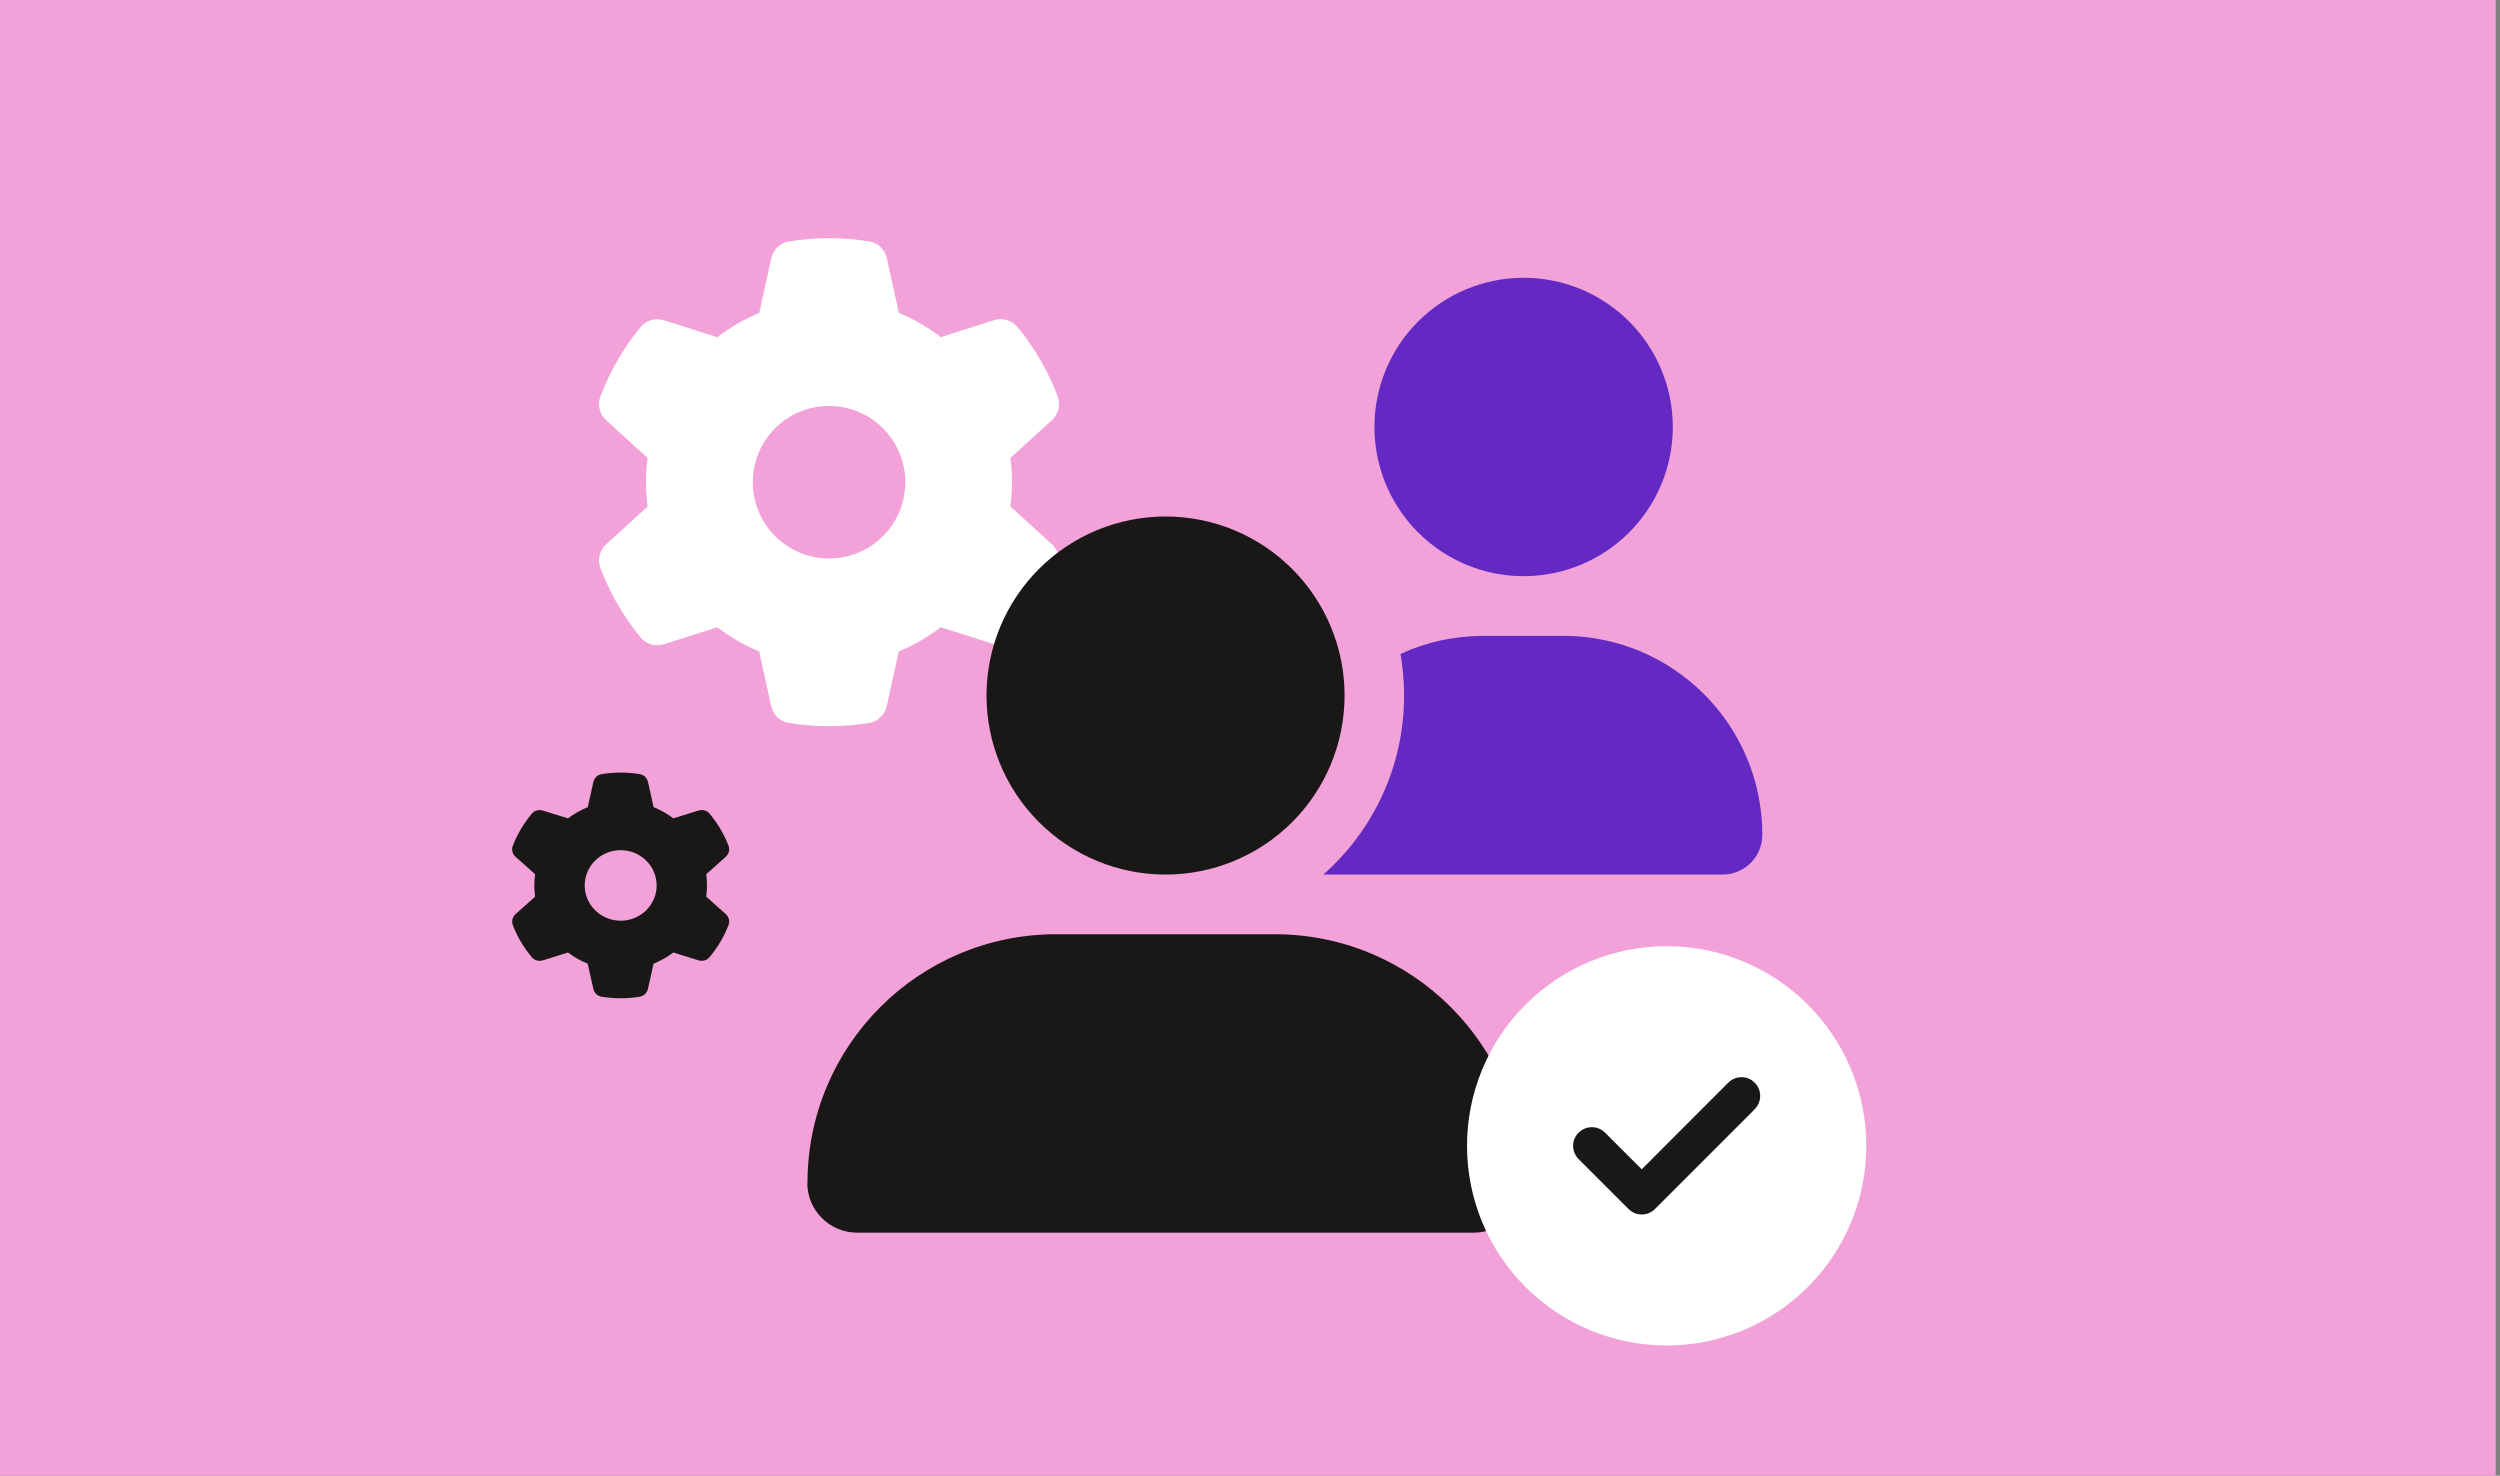
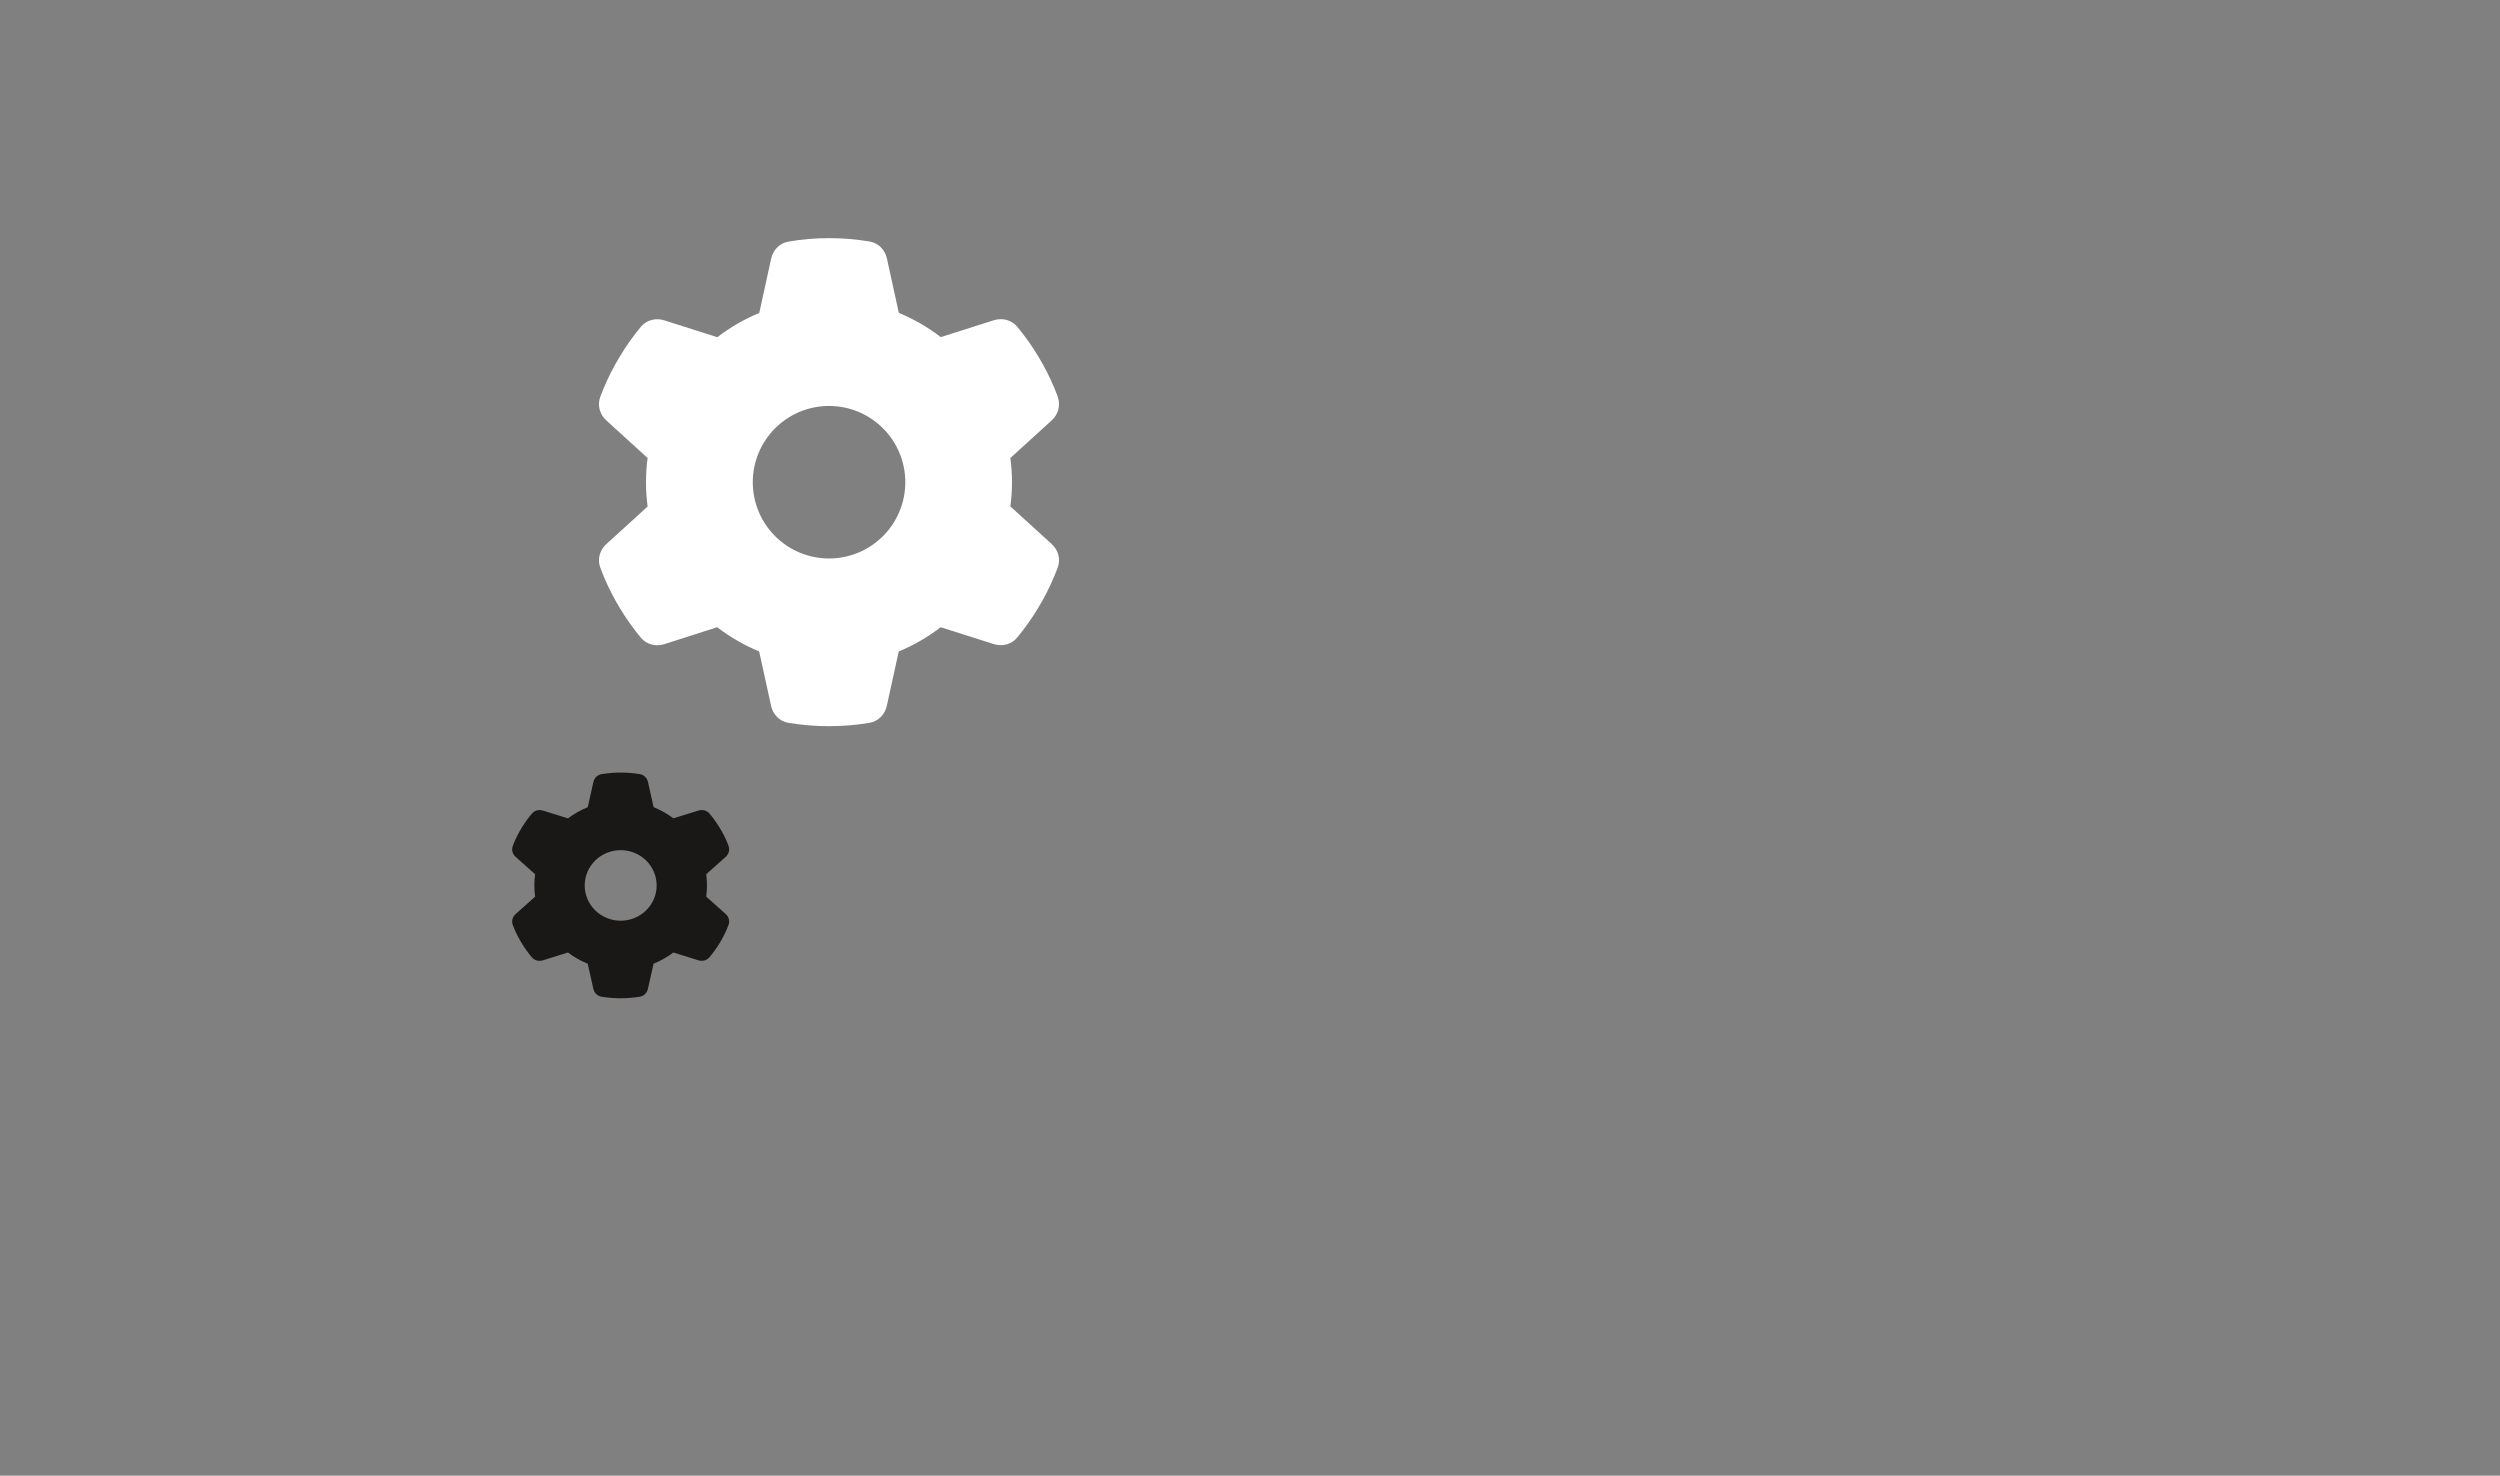
<svg xmlns="http://www.w3.org/2000/svg" width="288" height="170" viewBox="0 0 288 170" fill="none">
  <rect x="0" y="0" width="288" height="170" fill="#808080" stroke="none" />
-   <rect width="287.5" height="170" fill="#F2A1D9" />
  <path d="M121.853 45.732C122.205 46.688 121.908 47.753 121.15 48.434L116.395 52.761C116.515 53.673 116.581 54.606 116.581 55.551C116.581 56.495 116.515 57.429 116.395 58.34L121.15 62.668C121.908 63.349 122.205 64.414 121.853 65.369C121.37 66.676 120.788 67.928 120.118 69.136L119.602 70.026C118.877 71.234 118.064 72.376 117.174 73.453C116.526 74.243 115.45 74.507 114.484 74.2L108.366 72.256C106.895 73.387 105.269 74.331 103.534 75.045L102.161 81.316C101.941 82.316 101.173 83.107 100.162 83.271C98.647 83.524 97.087 83.656 95.495 83.656C93.902 83.656 92.343 83.524 90.827 83.271C89.816 83.107 89.048 82.316 88.828 81.316L87.455 75.045C85.72 74.331 84.094 73.387 82.623 72.256L76.516 74.21C75.55 74.518 74.474 74.243 73.826 73.464C72.936 72.387 72.123 71.245 71.398 70.037L70.882 69.147C70.212 67.939 69.63 66.687 69.147 65.38C68.796 64.425 69.092 63.36 69.85 62.679L74.605 58.352C74.484 57.429 74.419 56.495 74.419 55.551C74.419 54.606 74.484 53.673 74.605 52.761L69.85 48.434C69.092 47.753 68.796 46.688 69.147 45.732C69.63 44.425 70.212 43.173 70.882 41.965L71.398 41.076C72.123 39.867 72.936 38.725 73.826 37.649C74.474 36.858 75.55 36.595 76.516 36.902L82.634 38.846C84.105 37.715 85.731 36.77 87.466 36.056L88.839 29.785C89.059 28.786 89.827 27.995 90.838 27.83C92.353 27.567 93.913 27.435 95.505 27.435C97.098 27.435 98.657 27.567 100.173 27.82C101.184 27.984 101.952 28.775 102.172 29.774L103.545 36.045C105.28 36.759 106.906 37.704 108.377 38.835L114.495 36.891C115.461 36.584 116.537 36.858 117.185 37.638C118.075 38.714 118.888 39.856 119.613 41.065L120.129 41.954C120.799 43.162 121.381 44.414 121.864 45.721L121.853 45.732ZM95.505 64.337C97.836 64.337 100.071 63.411 101.718 61.764C103.366 60.116 104.292 57.881 104.292 55.551C104.292 53.221 103.366 50.986 101.718 49.338C100.071 47.69 97.836 46.765 95.505 46.765C93.175 46.765 90.94 47.69 89.293 49.338C87.645 50.986 86.719 53.221 86.719 55.551C86.719 57.881 87.645 60.116 89.293 61.764C90.94 63.411 93.175 64.337 95.505 64.337Z" fill="white" />
  <path d="M83.931 97.462C84.097 97.904 83.957 98.396 83.599 98.711L81.356 100.712C81.413 101.134 81.444 101.566 81.444 102.003C81.444 102.439 81.413 102.871 81.356 103.293L83.599 105.294C83.957 105.609 84.097 106.101 83.931 106.543C83.703 107.148 83.428 107.727 83.112 108.285L82.869 108.697C82.527 109.256 82.143 109.784 81.724 110.281C81.418 110.647 80.91 110.769 80.455 110.627L77.569 109.728C76.875 110.251 76.108 110.688 75.29 111.018L74.642 113.918C74.538 114.38 74.176 114.746 73.699 114.822C72.984 114.939 72.249 115 71.497 115C70.746 115 70.011 114.939 69.296 114.822C68.819 114.746 68.456 114.38 68.353 113.918L67.705 111.018C66.887 110.688 66.12 110.251 65.426 109.728L62.545 110.632C62.09 110.774 61.582 110.647 61.276 110.287C60.857 109.789 60.473 109.261 60.131 108.702L59.888 108.29C59.572 107.732 59.297 107.153 59.069 106.548C58.904 106.106 59.043 105.614 59.401 105.299L61.644 103.298C61.587 102.871 61.556 102.439 61.556 102.003C61.556 101.566 61.587 101.134 61.644 100.712L59.401 98.711C59.043 98.396 58.904 97.904 59.069 97.462C59.297 96.857 59.572 96.278 59.888 95.72L60.131 95.308C60.473 94.75 60.857 94.221 61.276 93.724C61.582 93.358 62.09 93.236 62.545 93.378L65.431 94.277C66.125 93.754 66.892 93.317 67.71 92.987L68.358 90.087C68.462 89.625 68.824 89.259 69.301 89.183C70.016 89.061 70.751 89 71.503 89C72.254 89 72.989 89.061 73.704 89.178C74.181 89.254 74.544 89.62 74.647 90.082L75.295 92.982C76.113 93.312 76.88 93.749 77.574 94.272L80.46 93.373C80.916 93.231 81.423 93.358 81.729 93.719C82.149 94.216 82.532 94.745 82.874 95.303L83.117 95.715C83.433 96.273 83.708 96.852 83.936 97.457L83.931 97.462ZM71.503 106.066C72.602 106.066 73.656 105.638 74.433 104.876C75.21 104.114 75.647 103.08 75.647 102.003C75.647 100.925 75.21 99.891 74.433 99.129C73.656 98.367 72.602 97.939 71.503 97.939C70.403 97.939 69.349 98.367 68.572 99.129C67.795 99.891 67.358 100.925 67.358 102.003C67.358 103.08 67.795 104.114 68.572 104.876C69.349 105.638 70.403 106.066 71.503 106.066Z" fill="#1A1717" />
-   <path d="M175.521 32C180.08 32 184.452 33.811 187.675 37.034C190.898 40.257 192.709 44.629 192.709 49.188C192.709 53.746 190.898 58.118 187.675 61.341C184.452 64.564 180.08 66.375 175.521 66.375C170.963 66.375 166.591 64.564 163.368 61.341C160.145 58.118 158.334 53.746 158.334 49.188C158.334 44.629 160.145 40.257 163.368 37.034C166.591 33.811 170.963 32 175.521 32ZM152.598 100.75C152.555 100.75 152.512 100.75 152.447 100.75C158.162 95.701 161.75 88.332 161.75 80.125C161.75 78.492 161.6 76.902 161.342 75.334C164.264 73.981 167.508 73.25 170.924 73.25H180.098C192.752 73.25 203.021 83.519 203.021 96.174C203.021 98.709 200.959 100.75 198.445 100.75H152.619H152.598Z" fill="#6329C2" />
-   <path d="M113.646 80.125C113.646 74.655 115.819 69.409 119.687 65.541C123.555 61.673 128.801 59.5 134.271 59.5C139.742 59.5 144.988 61.673 148.856 65.541C152.724 69.409 154.896 74.655 154.896 80.125C154.896 85.595 152.724 90.841 148.856 94.709C144.988 98.577 139.742 100.75 134.271 100.75C128.801 100.75 123.555 98.577 119.687 94.709C115.819 90.841 113.646 85.595 113.646 80.125ZM93.022 136.264C93.022 120.451 105.848 107.625 121.66 107.625H146.861C162.695 107.625 175.521 120.451 175.521 136.264C175.521 139.422 172.965 142 169.785 142H98.736C95.578 142 93 139.443 93 136.264H93.022Z" fill="#1A1717" />
-   <rect x="176.36" y="119.12" width="31.28" height="25.76" fill="#1A1717" />
-   <path d="M192 155C198.1 155 203.95 152.577 208.263 148.263C212.577 143.95 215 138.1 215 132C215 125.9 212.577 120.05 208.263 115.737C203.95 111.423 198.1 109 192 109C185.9 109 180.05 111.423 175.737 115.737C171.423 120.05 169 125.9 169 132C169 138.1 171.423 143.95 175.737 148.263C180.05 152.577 185.9 155 192 155ZM202.152 127.777L190.652 139.277C189.808 140.122 188.442 140.122 187.607 139.277L181.857 133.527C181.012 132.683 181.012 131.317 181.857 130.482C182.701 129.646 184.067 129.637 184.902 130.482L189.125 134.704L199.098 124.723C199.942 123.878 201.308 123.878 202.143 124.723C202.979 125.567 202.988 126.933 202.143 127.768L202.152 127.777Z" fill="white" />
</svg>